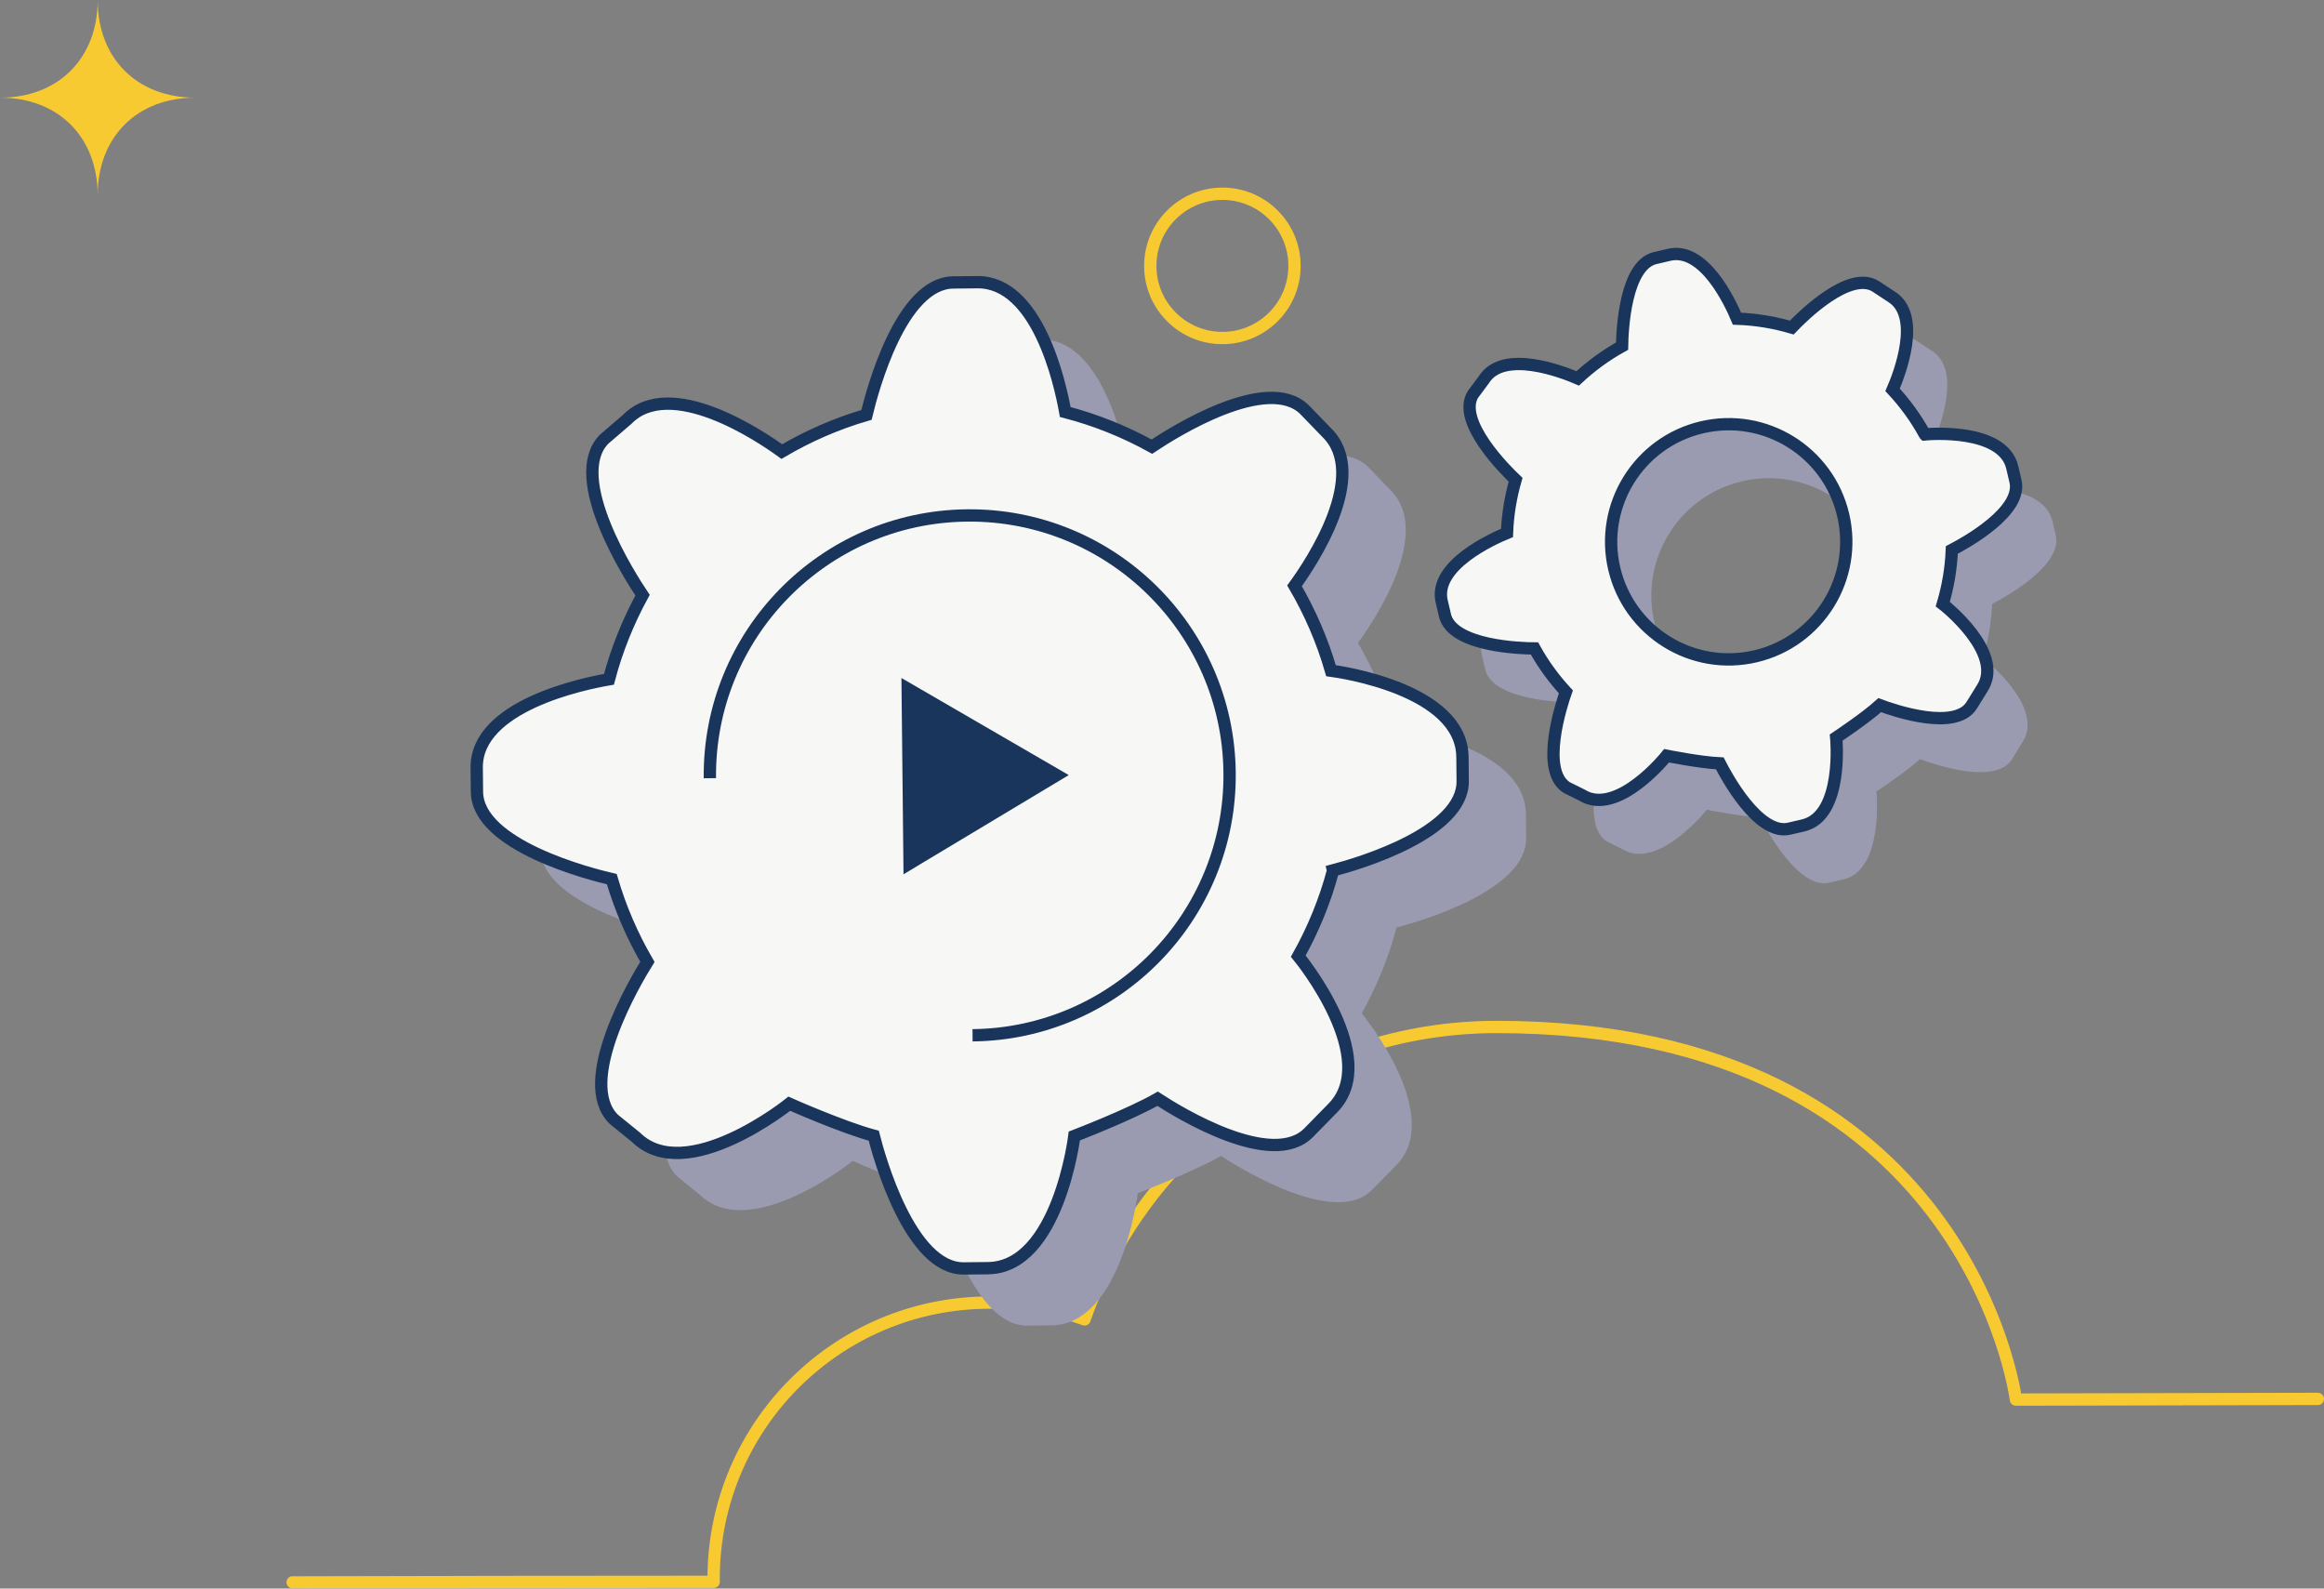
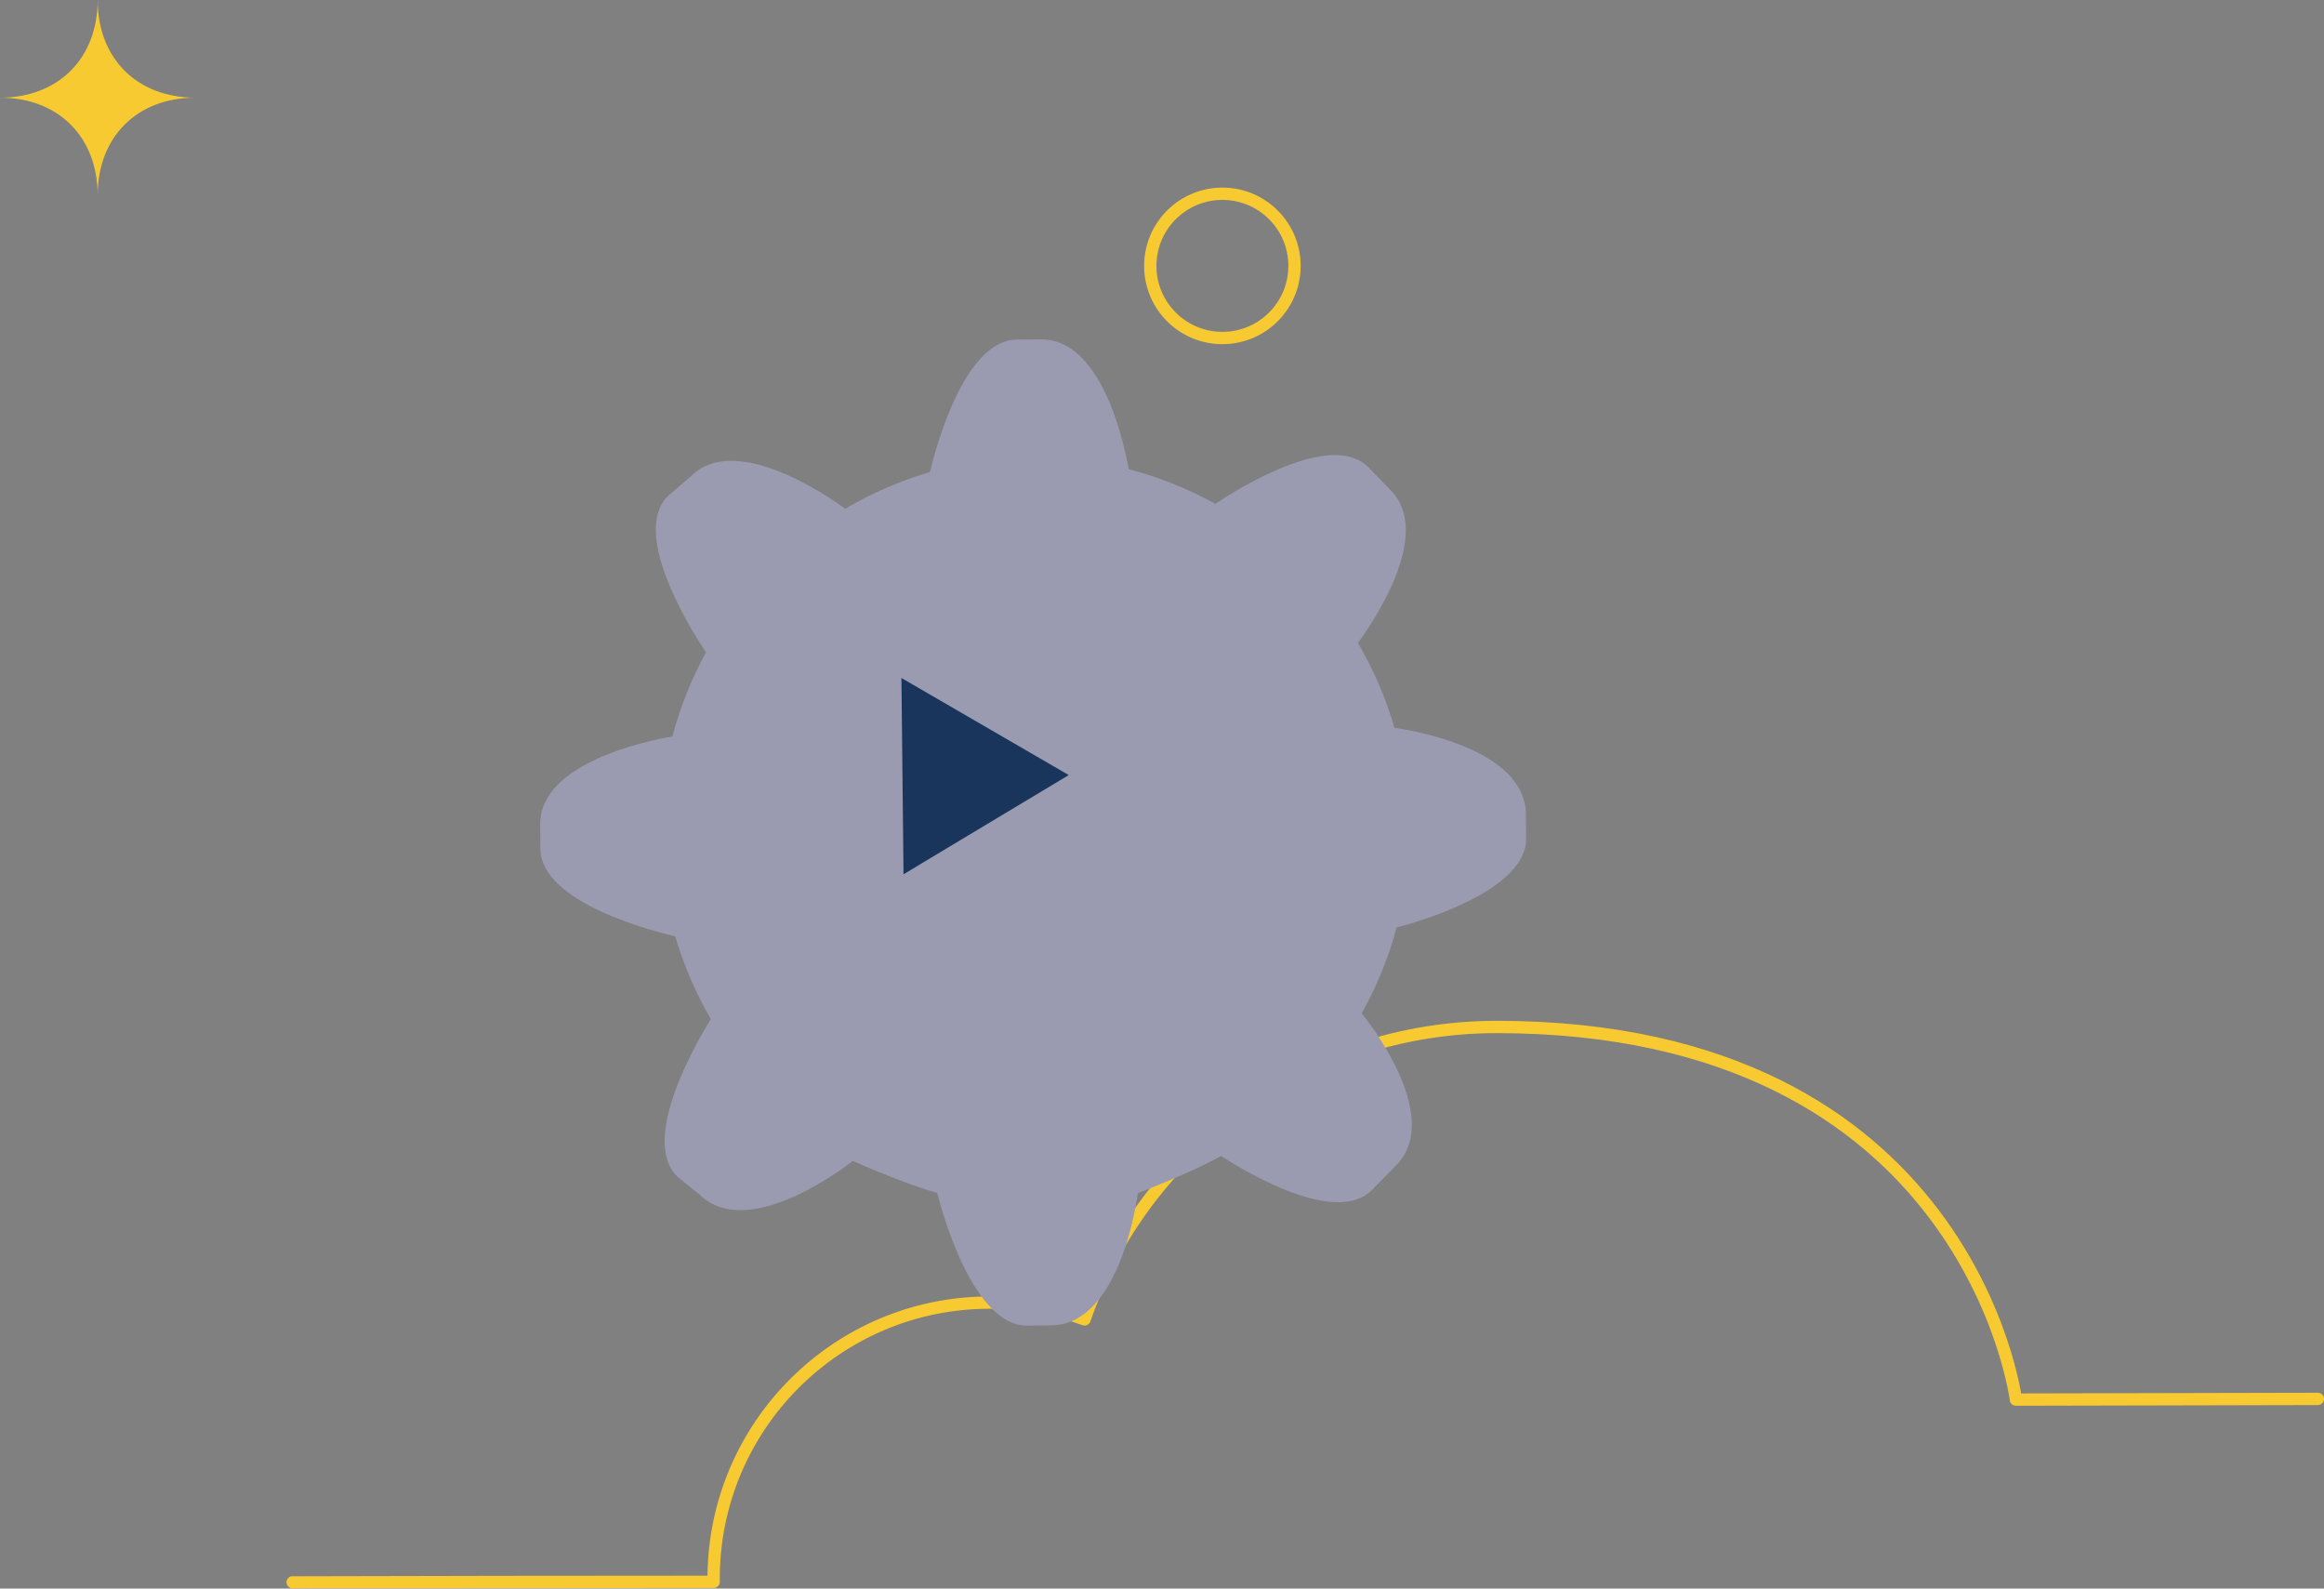
<svg xmlns="http://www.w3.org/2000/svg" id="Ebene_2" viewBox="0 0 377.67 258.1">
  <rect x="0" y="0" width="377.67" height="258.1" fill="#808080" stroke="none" />
  <g id="Ebene_1-2">
    <circle cx="198.65" cy="43.2" r="11.72" style="fill:none; stroke:#f8ca32; stroke-linecap:round; stroke-linejoin:round; stroke-width:2px;" />
    <path d="M31.74,15.87c-9.48,0-15.87,6.39-15.87,15.87,0-9.48-6.39-15.87-15.87-15.87,9.48,0,15.87-6.39,15.87-15.87,0,9.48,6.39,15.87,15.87,15.87Z" style="fill:#f8ca32; stroke-width:0px;" />
    <path d="M376.67,227.29l-49.07.11s-7.61-60.54-84.39-60.54c-30.97,0-57.29,19.85-66.96,47.51-4.81-1.76-10.01-2.73-15.43-2.73-24.77,0-44.85,20.08-44.85,44.85,0,.18.01.52.01.52,0,0-68.34.05-68.42.07" style="fill:none; stroke:#f8ca32; stroke-linecap:round; stroke-linejoin:round; stroke-width:2px;" />
    <path d="M226.94,150.75c-1.3,4.9-3.23,9.56-5.65,13.89.37.45,13.51,16.61,5.63,24.66l-3.93,4.01c-5.91,6.04-20.96-3.16-24.56-5.5-4.53,2.6-13.53,6.05-13.53,6.05,0,0-2.61,21.36-14.04,21.48l-3.92.04c-8.71.09-13.77-18.12-14.64-21.56-5.14-1.39-13.72-5.2-13.72-5.2,0,0-16.74,13.46-24.91,5.46l-3.61-2.93c-6.21-6.08,3.51-22.45,5.46-25.58-2.44-4.19-4.4-8.69-5.79-13.44-3.37-.78-21.81-5.43-21.91-14.18l-.04-3.92c-.11-10.09,17.4-13.67,21.49-14.37,1.27-4.82,3.13-9.39,5.46-13.67-1.91-2.84-12.39-19.07-6.25-25.34l3.74-3.21c7.03-7.19,21.71,2.73,25.14,5.22,4.28-2.52,8.89-4.54,13.76-5.96,1.03-4.29,5.68-21.43,14.09-21.52l3.92-.04c9.8-.11,13.45,16.38,14.29,21.09,4.97,1.29,9.68,3.2,14.08,5.63,3.67-2.45,18.78-11.91,24.8-6.02l3.61,3.73c7.04,6.89-2.47,21.1-5.23,24.9,2.51,4.29,4.52,8.91,5.93,13.79,1.25.17,21.24,2.95,21.36,14.02l.04,3.92c.09,8.34-16.63,13.34-21.08,14.51Z" style="fill:#9a9bb1; fill-rule:evenodd; stroke-width:0px;" />
-     <path d="M216.63,141.46c-1.3,4.9-3.23,9.56-5.65,13.89.37.45,13.51,16.61,5.63,24.66l-3.93,4.01c-5.91,6.04-20.96-3.16-24.56-5.5-4.53,2.6-13.53,6.05-13.53,6.05,0,0-2.61,21.36-14.04,21.48l-3.92.04c-8.71.09-13.77-18.12-14.64-21.56-5.14-1.39-13.72-5.2-13.72-5.2,0,0-16.74,13.46-24.91,5.46l-3.61-2.93c-6.21-6.08,3.51-22.45,5.46-25.58-2.44-4.19-4.4-8.69-5.79-13.44-3.37-.78-21.81-5.43-21.91-14.18l-.04-3.92c-.11-10.09,17.4-13.67,21.49-14.37,1.27-4.82,3.13-9.39,5.46-13.67-1.91-2.84-12.39-19.07-6.25-25.34l3.74-3.21c7.03-7.19,21.71,2.73,25.14,5.22,4.28-2.52,8.89-4.54,13.76-5.96,1.03-4.29,5.68-21.43,14.09-21.52l3.92-.04c9.8-.11,13.45,16.38,14.29,21.09,4.97,1.29,9.68,3.2,14.08,5.63,3.67-2.45,18.78-11.91,24.8-6.02l3.61,3.73c7.04,6.89-2.47,21.1-5.23,24.9,2.51,4.29,4.52,8.91,5.93,13.79,1.25.17,21.24,2.95,21.36,14.02l.04,3.92c.09,8.34-16.63,13.34-21.08,14.51Z" style="fill:#f7f7f6; fill-rule:evenodd; stroke:#1a355b; stroke-miterlimit:10; stroke-width:2px;" />
-     <path d="M115.36,126.44c-.25-23.32,18.45-42.44,41.77-42.69,23.32-.25,42.44,18.45,42.69,41.77.25,23.32-18.45,42.44-41.77,42.69" style="fill:none; fill-rule:evenodd; stroke:#1a355b; stroke-miterlimit:10; stroke-width:2px;" />
-     <path d="M158.05,168.21c-23.32.25-42.44-18.45-42.69-41.77" style="fill:none; fill-rule:evenodd; stroke:#1a355b; stroke-dasharray:0 2; stroke-miterlimit:10; stroke-width:2px;" />
    <polygon points="146.49 110.16 146.83 142.05 173.68 125.93 146.49 110.16" style="fill:#1a355b; fill-rule:evenodd; stroke-width:0px;" />
-     <path d="M319.33,79.34c-1.45-2.65-3.22-5.07-5.23-7.23,1.11-2.56,4.78-12.04-.19-15.13l-2.58-1.7c-4.26-2.63-11.8,4.81-13.61,6.71-2.86-.84-5.85-1.34-8.9-1.44-1.1-2.63-5.36-11.72-11.03-10.38l-2.27.53c-4.87,1.14-5.34,11.69-5.38,14.31-2.64,1.46-5.05,3.23-7.21,5.24-2.31-1-12.11-4.85-15.26.23l-1.75,2.35c-2.75,4.43,5.44,12.49,6.92,13.89-.8,2.78-1.29,5.68-1.4,8.64-2.29.94-11.98,5.28-10.61,11.12l.53,2.27c1.19,5.06,12.5,5.37,14.55,5.38,1.42,2.58,3.15,4.93,5.1,7.05-.73,2.06-4.24,12.83.15,15.55l2.47,1.23c5.78,3.58,13.75-6.4,13.75-6.4,0,0,5.47,1.1,8.64,1.24.95,1.88,6.25,11.8,11.29,10.61l2.27-.53c6.61-1.55,5.36-14.28,5.36-14.28,0,0,4.78-3.17,7.07-5.26,2.39.89,12.32,4.28,14.96,0l1.76-2.84c3.53-5.7-6.19-13.37-6.47-13.58.84-2.83,1.35-5.78,1.47-8.79,2.43-1.26,11.48-6.33,10.35-11.15l-.53-2.27c-1.51-6.41-13.47-5.43-14.21-5.36ZM291.83,115.4c-10.27,2.41-20.55-3.96-22.97-14.23-2.41-10.27,3.96-20.55,14.23-22.97,10.27-2.41,20.55,3.96,22.97,14.23,2.41,10.27-3.96,20.55-14.23,22.97Z" style="fill:#9a9bb1; fill-rule:evenodd; stroke-width:0px;" />
-     <path d="M312.79,70.57c-1.45-2.65-3.22-5.07-5.23-7.23,1.11-2.56,4.78-12.04-.19-15.13l-2.58-1.7c-4.26-2.63-11.8,4.81-13.61,6.71-2.86-.84-5.85-1.34-8.9-1.44-1.1-2.63-5.36-11.72-11.03-10.38l-2.27.53c-4.87,1.14-5.34,11.69-5.38,14.31-2.64,1.46-5.05,3.23-7.21,5.24-2.31-1-12.11-4.85-15.26.23l-1.75,2.35c-2.75,4.43,5.44,12.49,6.92,13.89-.8,2.78-1.29,5.68-1.4,8.64-2.29.94-11.98,5.28-10.61,11.12l.53,2.27c1.19,5.06,12.5,5.37,14.55,5.38,1.42,2.58,3.15,4.93,5.1,7.05-.73,2.06-4.24,12.83.15,15.55l2.47,1.23c5.78,3.58,13.75-6.4,13.75-6.4,0,0,5.47,1.1,8.64,1.24.95,1.88,6.25,11.8,11.29,10.61l2.27-.53c6.61-1.55,5.36-14.28,5.36-14.28,0,0,4.78-3.17,7.07-5.26,2.39.89,12.32,4.28,14.96,0l1.76-2.84c3.53-5.7-6.19-13.37-6.47-13.58.84-2.83,1.35-5.78,1.47-8.79,2.43-1.26,11.48-6.33,10.35-11.15l-.53-2.27c-1.51-6.41-13.47-5.43-14.21-5.36ZM285.3,106.63c-10.27,2.41-20.55-3.96-22.97-14.23-2.41-10.27,3.96-20.55,14.23-22.97,10.27-2.41,20.55,3.96,22.97,14.23,2.41,10.27-3.96,20.55-14.23,22.97Z" style="fill:#f7f7f6; fill-rule:evenodd; stroke:#1a355b; stroke-miterlimit:10; stroke-width:2px;" />
  </g>
</svg>